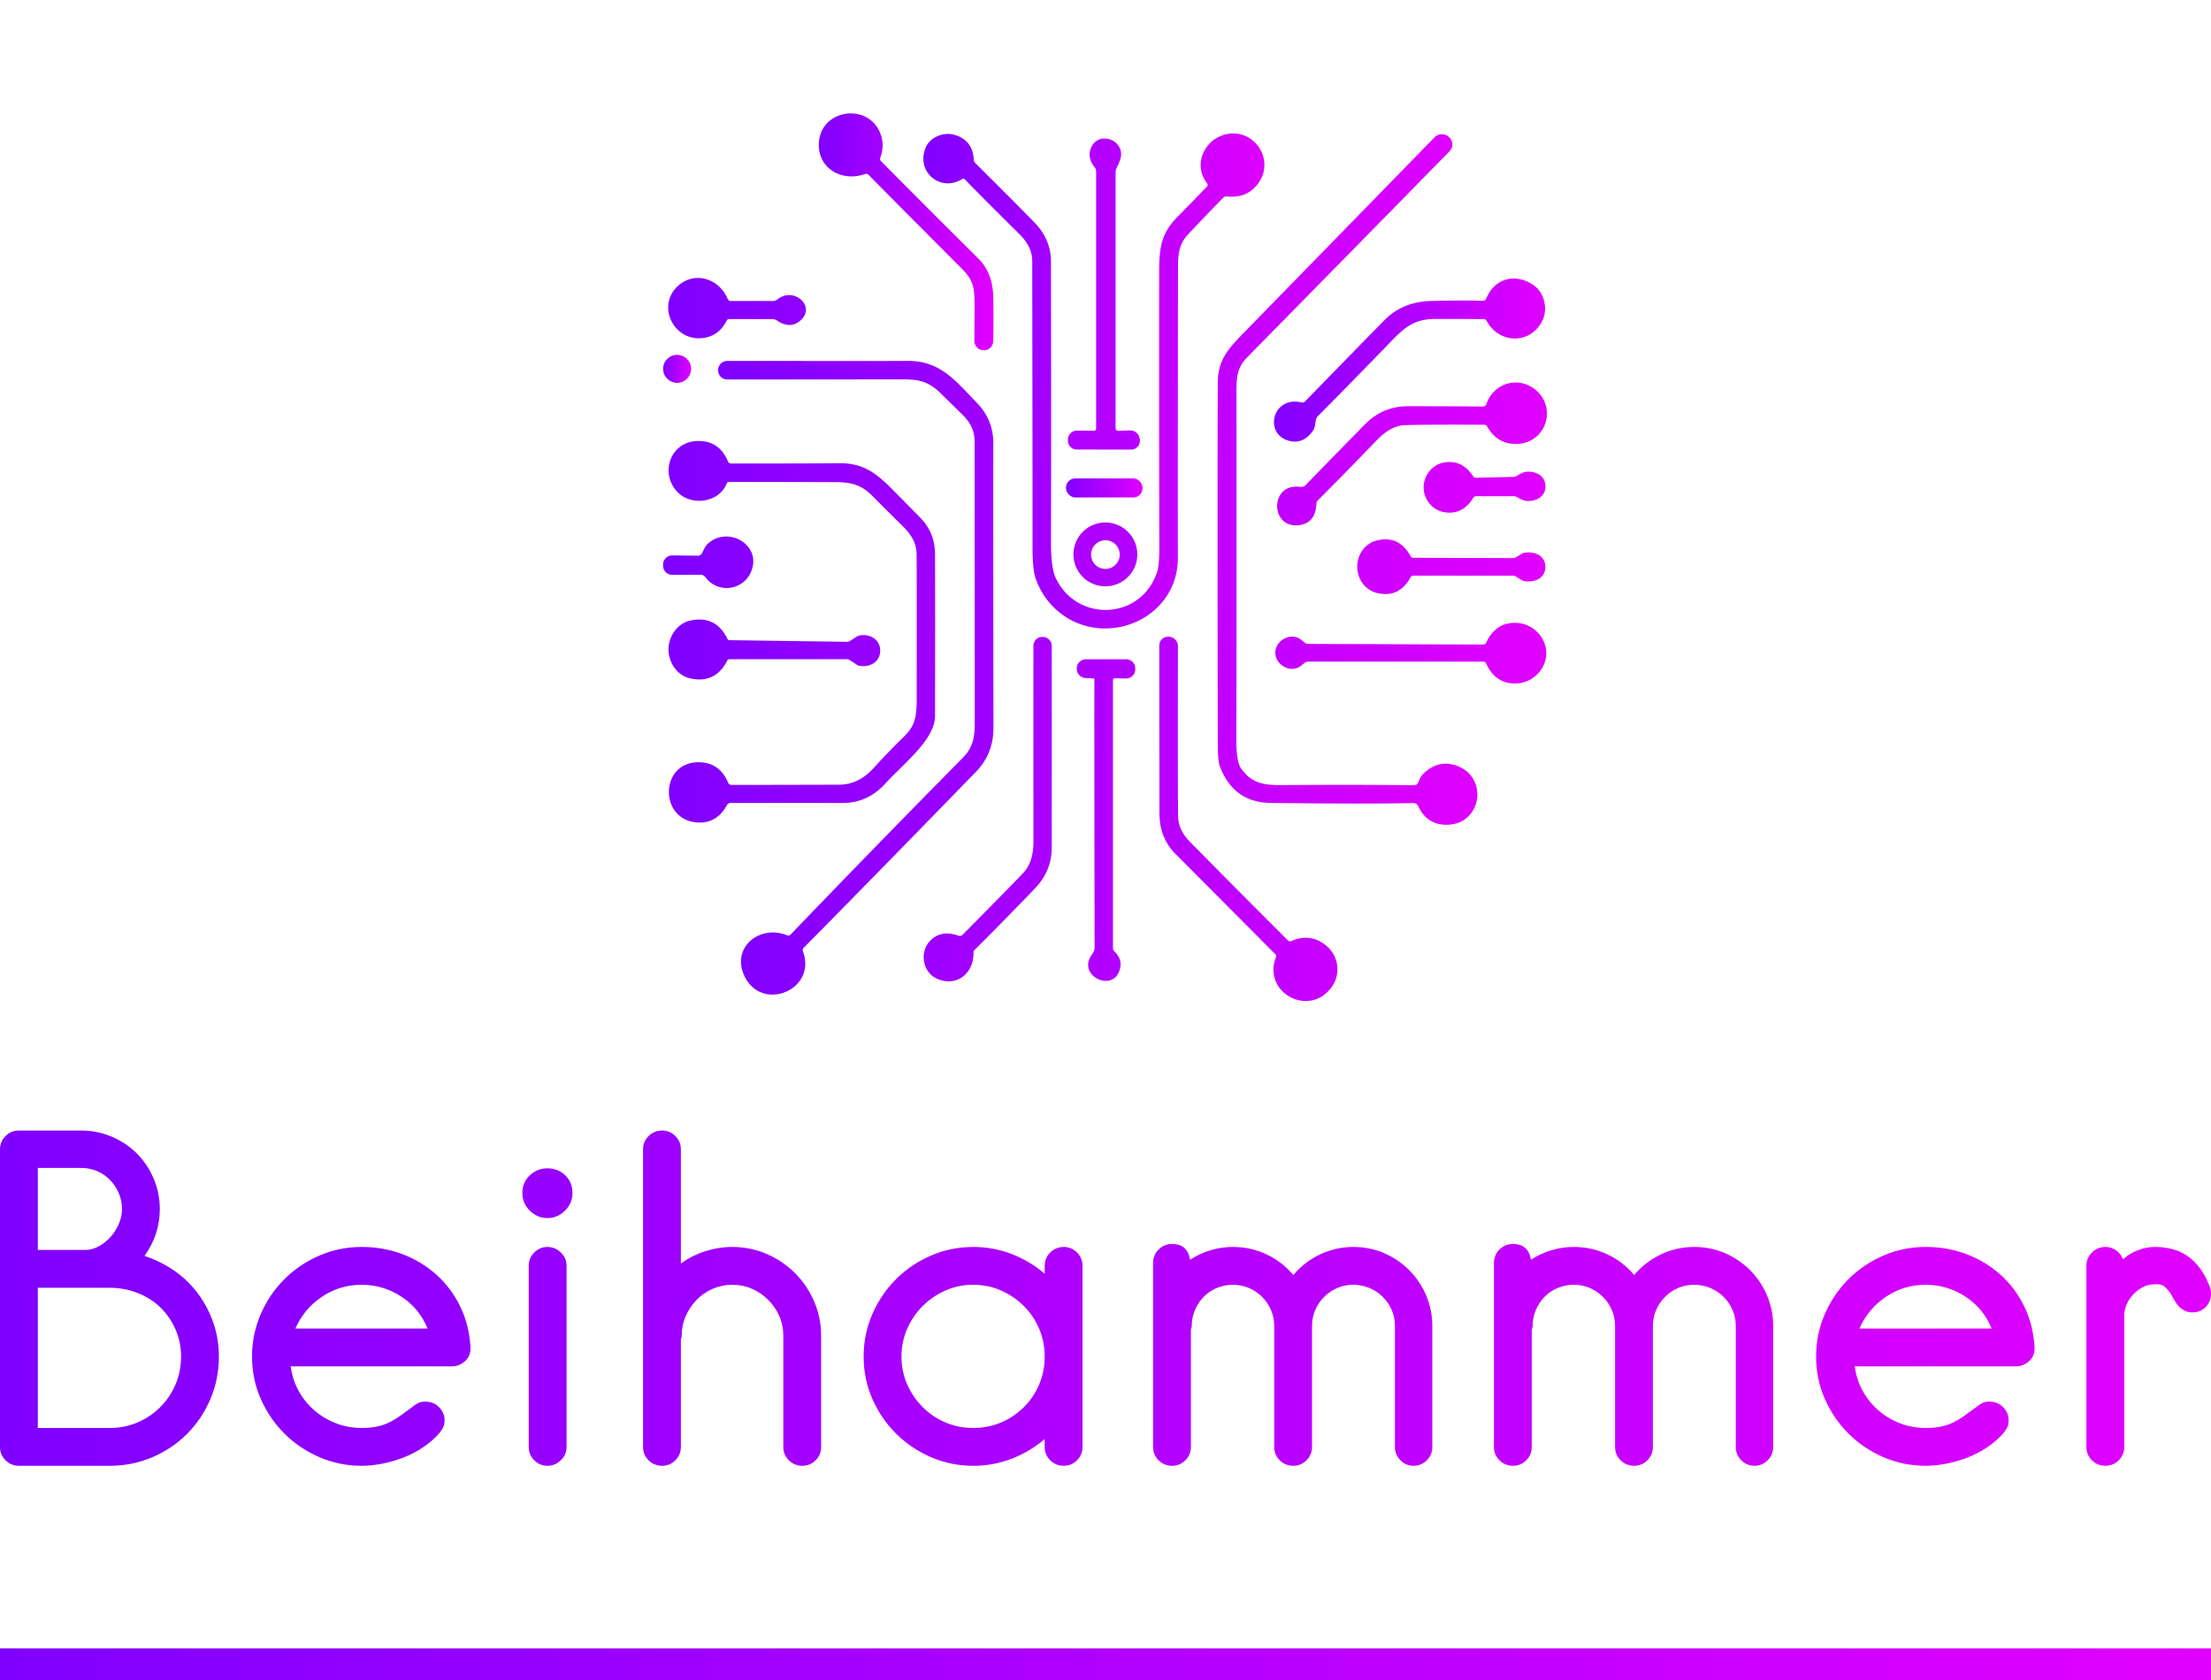
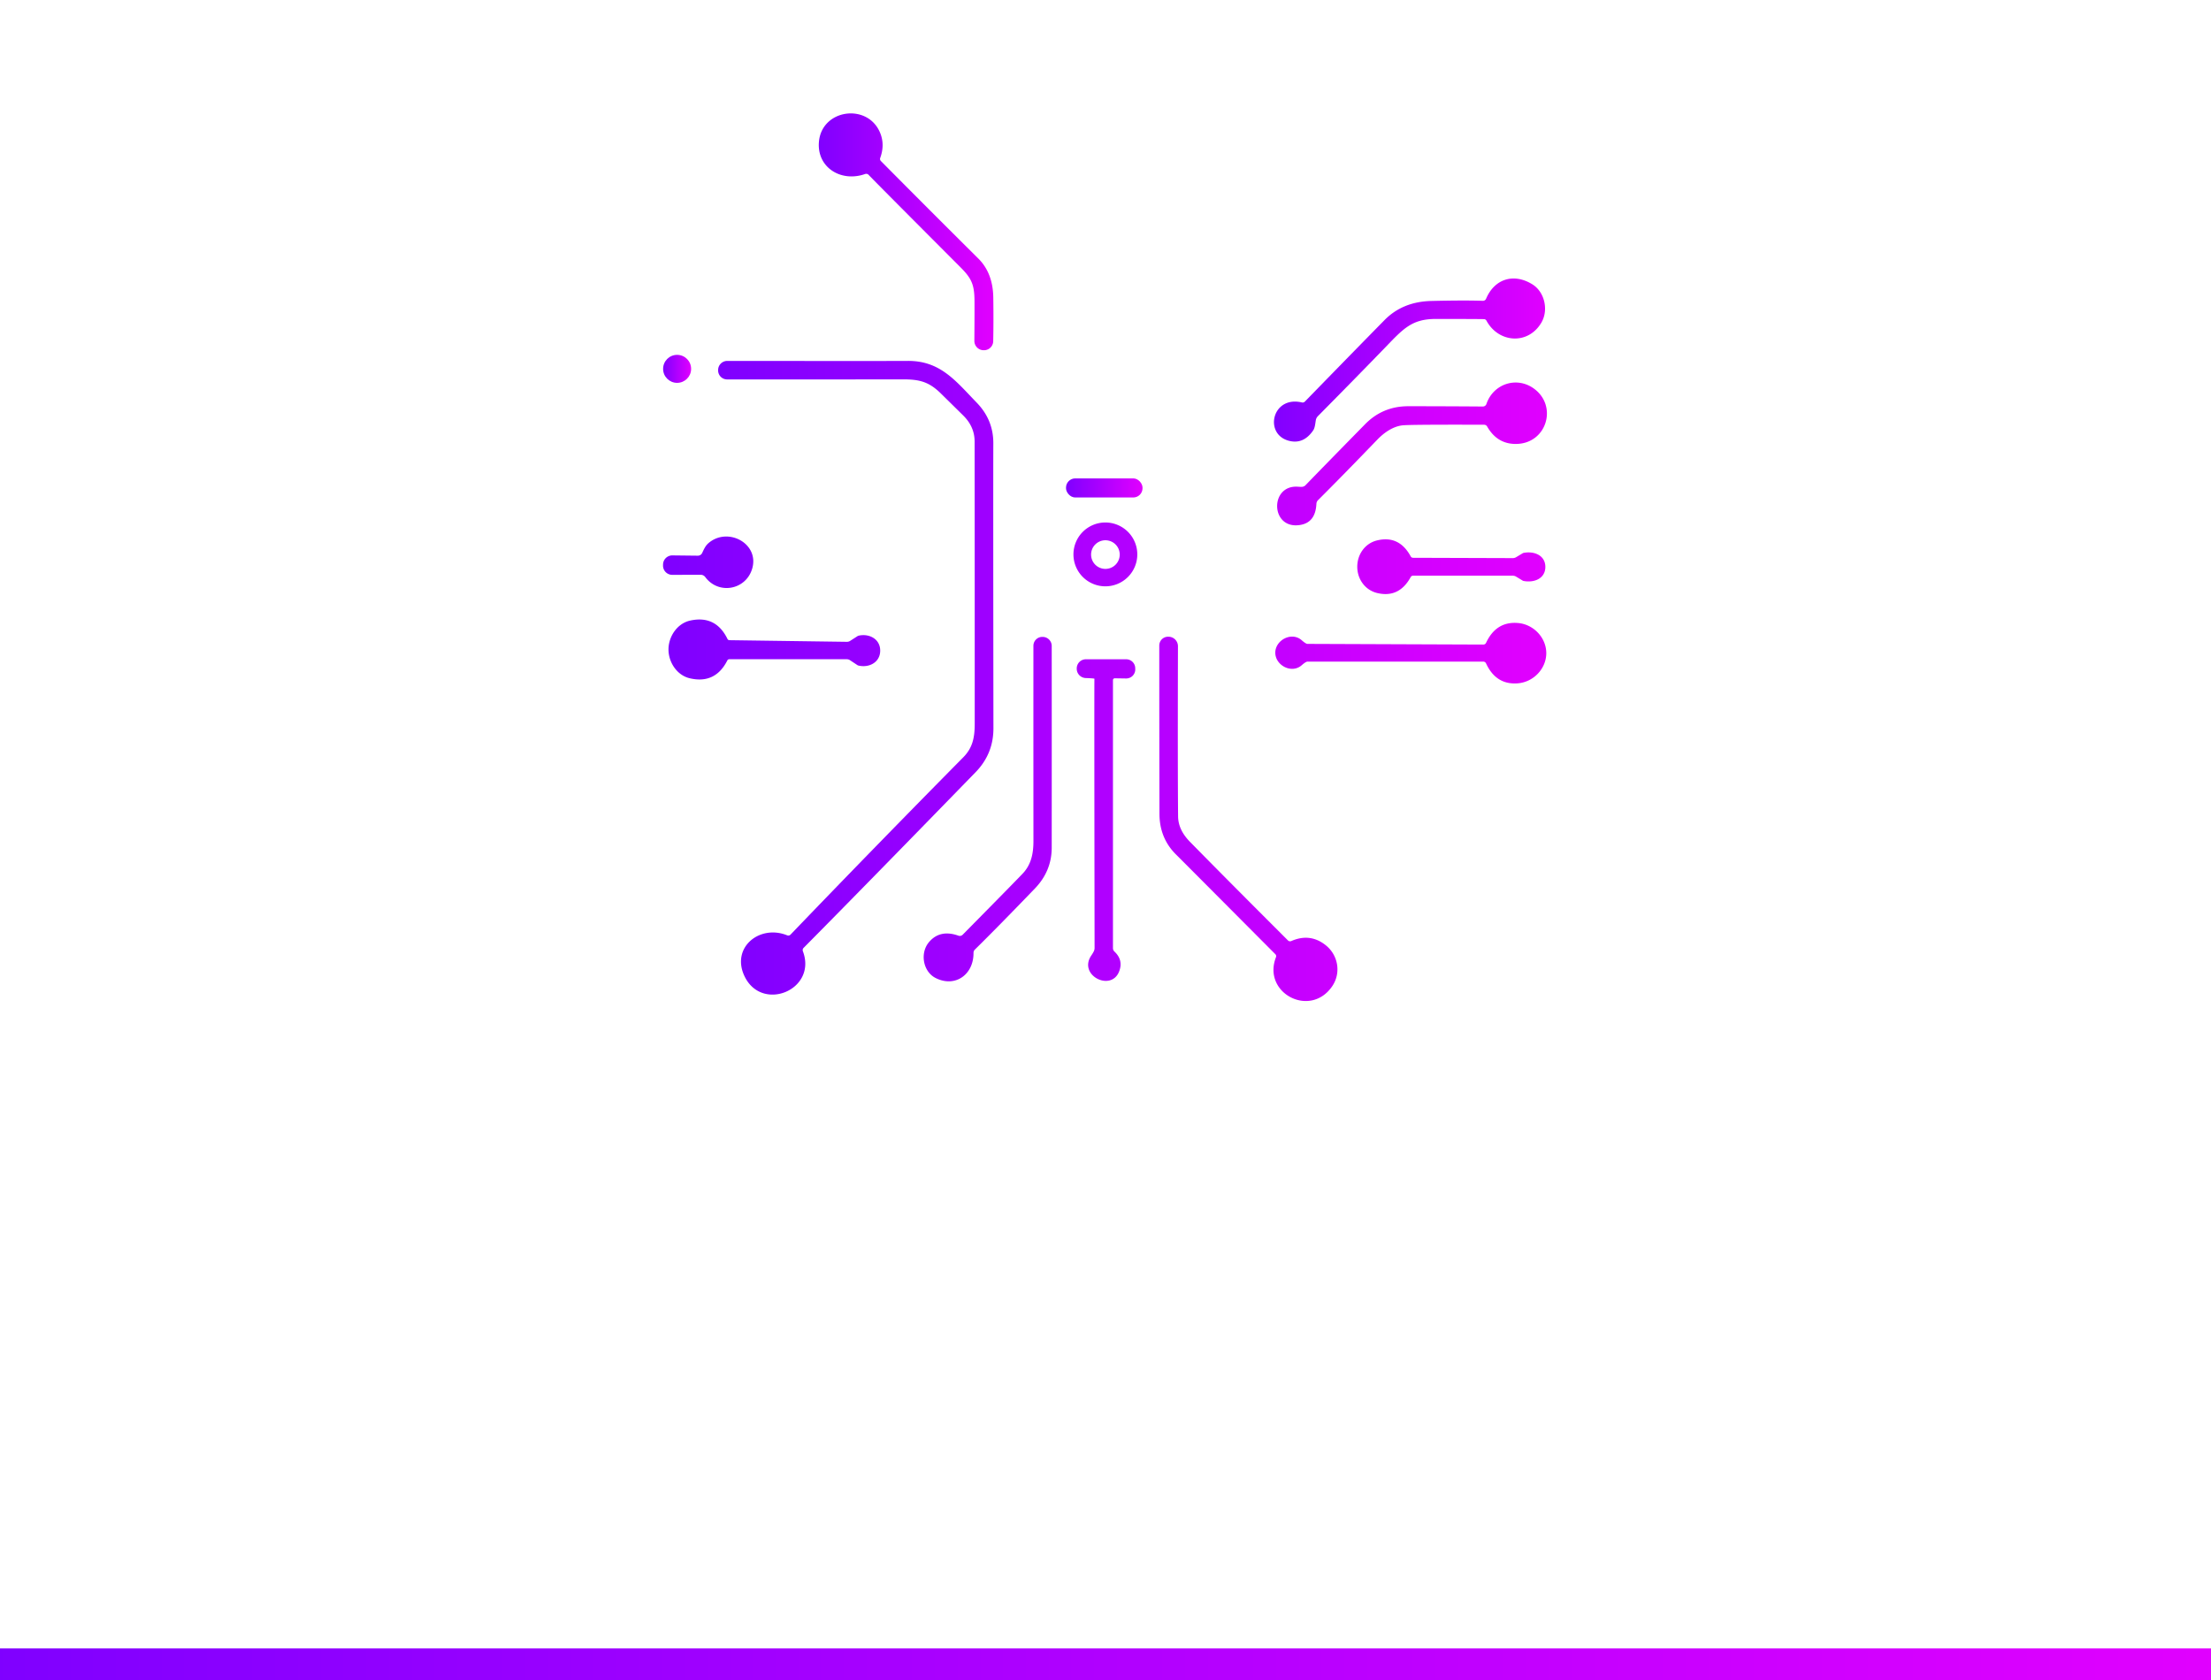
<svg xmlns="http://www.w3.org/2000/svg" width="360" height="273.6" viewBox="0 0 350 266">
  <defs id="SvgjsDefs4198">
    <linearGradient id="SvgjsLinearGradient4207">
      <stop id="SvgjsStop4208" stop-color="#7f00ff" offset="0" />
      <stop id="SvgjsStop4209" stop-color="#e100ff" offset="1" />
    </linearGradient>
    <linearGradient id="SvgjsLinearGradient4210">
      <stop id="SvgjsStop4211" stop-color="#7f00ff" offset="0" />
      <stop id="SvgjsStop4212" stop-color="#e100ff" offset="1" />
    </linearGradient>
    <linearGradient id="SvgjsLinearGradient4213">
      <stop id="SvgjsStop4214" stop-color="#7f00ff" offset="0" />
      <stop id="SvgjsStop4215" stop-color="#e100ff" offset="1" />
    </linearGradient>
  </defs>
  <g id="SvgjsG4199" featurekey="rootContainer" transform="matrix(1,0,0,1,0,0)" fill="url(#SvgjsLinearGradient4207)">
    <rect y="0" height="1" width="1" opacity="0" />
    <rect y="261" width="350" height="5" />
  </g>
  <g id="SvgjsG4200" featurekey="AgVF85-0" transform="matrix(0.564,0,0,0.564,28.622,-57.692)" fill="url(#SvgjsLinearGradient4210)">
    <g fill="url(#SvgjsLinearGradient4210)">
      <path d="M192.07 151.14c-6.79 2.41-13.62-1.87-12.96-9.09.83-9.16 13.74-10.91 17.19-2.42q1.35 3.3 0 7.01a.83.82 32.8 0 0 .19.85q12.83 12.95 27.36 27.39 4.08 4.06 4.19 10.89.1 6.57-.02 12.31a2.58 2.58 0 0 1-2.61 2.53h-.1a2.61 2.61 0 0 1-2.58-2.63q.07-9.47.03-11.73c-.08-4.24-.97-5.96-3.94-8.94q-24.04-24.09-25.78-25.94a.92.91-31.6 0 0-.97-.23" />
-       <path d="M219.36 152.54c-6.27 3.88-13.19-2.17-10.25-8.91 1.26-2.88 4.95-4.35 8.02-3.49q5.1 1.43 5.44 6.97a1.55 1.53-70 0 0 .46 1q9.1 9.01 16.51 16.57 4.67 4.77 4.69 11.06.1 48.25.01 78.71-.02 7.28 1.35 10.15c6 12.52 23.91 11.76 28.41-1.66q.65-1.92.64-6.95-.09-43.08-.04-77.65c.01-6.58.65-10.58 4.98-15q5.23-5.35 8.42-8.65a.72.72 0 0 0 .05-.94c-4.14-5.28-.68-12.71 5.8-13.86 7.59-1.34 13.36 7.38 8.5 13.96q-3.07 4.17-8.75 3.59a1.28 1.27-64.4 0 0-1.03.37q-4.57 4.64-9.91 10.34c-2.27 2.43-2.76 5.07-2.77 8.7q-.08 47.87-.05 82.14c.01 14.82-15.48 23.46-28.31 18.16-5.52-2.28-9.9-7.13-11.7-12.78q-.77-2.44-.77-8.27.01-22.76-.09-80.59-.01-3.95-3.63-7.53-10.57-10.46-15.3-15.35a.55.54 51.9 0 0-.68-.09" />
-       <path d="M347.16 322.2c.41-.73.7-1.79 1.36-2.46q4.15-4.23 9.27-2.59c9.25 2.96 7.53 16.2-2 16.67q-5.91.29-8.52-5.26a1.43 1.42-12.9 0 0-1.33-.83q-12.57.3-40.05-.03-10.45-.13-14.28-10.34-.55-1.48-.56-6.36-.12-72.79 0-101.25c.03-6.87 3.27-9.89 8.55-15.31q25.93-26.57 52.3-53.61a2.88 2.87 43.8 0 1 4.03-.08l.08.08a2.76 2.76 0 0 1 .08 3.94q-16.85 17.2-56.88 57.93c-3.21 3.27-2.92 6.66-2.91 11.99q.03 84.68-.04 95.1-.04 6.41 1.38 8.32c2.88 3.89 5.94 4.62 11.16 4.58q22.16-.16 37.42.05a1.06 1.06 0 0 0 .94-.54M263.13 223.25l3.2-.13a2.74 2.73 86.6 0 1 2.83 2.52l.02.22a2.47 2.46-2.3 0 1-2.46 2.65l-15.24-.02a2.49 2.49 0 0 1-2.49-2.59l-.01-.15a2.56 2.56 0 0 1 2.59-2.58l4.71.05a.63.62 0 0 0 .63-.62v-72.12a2.05 2.04-64.5 0 0-.45-1.28q-1.95-2.44-1.15-4.96c1.83-5.73 10.41-2.67 8.26 3.14q-.41 1.11-.94 2.14a2.39 2.37-31.7 0 0-.26 1.08v71.91a.74.73 88.9 0 0 .76.74M154.36 186.79h11.89a1.83 1.79-63.7 0 0 1.13-.4c4.63-3.77 10.86 1.8 6.71 5.71q-2.92 2.75-6.74.19a2.5 2.46-27.4 0 0-1.4-.43h-12.04a.8.79-76.7 0 0-.71.44q-2.06 4.17-6.4 4.85c-8.06 1.27-13.33-8.49-7.6-14.26 4.63-4.66 11.78-2.64 14.28 3.31a.95.95 0 0 0 .88.59" />
      <path d="M366.36 186.15c2.41-5.67 7.84-7.23 12.98-4.04 3.49 2.16 4.59 7.27 2.53 10.76-3.72 6.31-12.01 5.73-15.41-.56a.81.8-13 0 0-.7-.43q-3.46-.05-13.5-.05c-6.77 0-9.16 2.77-14.2 7.99q-7.64 7.9-18.91 19.3a2.09 2.06-18 0 0-.58 1.12c-.16.94-.25 2.17-.75 2.89q-2.8 4.08-7.03 2.84c-6.8-1.99-4.45-12.66 3.87-10.7a.87.85 28.3 0 0 .83-.24q16.16-16.59 22.37-22.89 5.1-5.18 13.18-5.36 9.27-.22 14.39-.04a.96.96 0 0 0 .93-.59" />
      <circle cx="139.3" cy="205.84" r="3.93" />
      <path d="M174.6 369.33c4.09 10.87-11.57 17.3-16.42 6.94-3.76-8.04 4.32-14.52 12.01-11.4a.86.86 0 0 0 .95-.21q23.4-24.38 48.48-49.77c2.59-2.63 3.21-5.45 3.21-9.46q.01-36.12-.03-79.18 0-4.17-3.21-7.33-6.32-6.23-6.55-6.45c-3.23-3.05-5.83-3.69-10.44-3.68q-27.93.04-49.27.02a2.53 2.52.6 0 1-2.52-2.56v-.11a2.57 2.56.3 0 1 2.57-2.53q45.4.04 50.61 0c9.19-.08 13.51 5.64 19.42 11.74q4.67 4.82 4.64 11.4-.05 13.9.03 80 .01 7.17-5.01 12.33-32.32 33.22-48.27 49.31a.9.88 57.6 0 0-.2.94M366.45 215.7c1.93-5.66 8.5-7.86 13.37-4.29 6.63 4.86 3.59 15.19-4.74 15.5q-5.52.21-8.43-4.89a.98.97-14.7 0 0-.85-.49q-21.03-.07-23.01.18c-2.53.32-4.98 1.94-6.97 4.01q-9.81 10.18-16.64 16.99a1.56 1.54 69.3 0 0-.45 1.02q-.24 5.19-4.47 5.92c-8.48 1.48-8.75-11.34-.67-10.72q.65.05 1.1.03a1.54 1.52-69.5 0 0 .99-.46q5.15-5.33 16.71-17.11 4.96-5.06 12.13-5.06 10.05 0 20.93.08a1.06 1.04-79.9 0 0 1-.71" />
-       <path d="M154.56 322.64q15.4-.01 30.22-.06 5.38-.02 9.54-4.54 5.29-5.73 8.83-9.14c2.84-2.74 3.38-5.49 3.39-9.84q.04-40.53-.04-41.77-.22-3.68-3.68-7.09-6.45-6.38-8.74-8.71c-3.01-3.06-5.85-3.84-10.39-3.85q-10.6-.04-29.78-.07a.74.73-78.5 0 0-.7.47c-2.12 5.32-9.62 6.33-13.49 2.69-5.47-5.14-2.59-14.55 5.46-14.64q6-.06 8.4 5.77a.9.9 0 0 0 .83.55q25.15.01 30.09-.08c6.51-.12 10.23 2.3 15.08 7.21q5.73 5.81 8 8.12 4.1 4.18 4.12 10.34.05 13.98 0 45.19c0 6.67-8.44 13.08-14.15 19.26q-4.87 5.27-11.83 5.26-25.31-.02-31.39-.02a1.2 1.19 14.3 0 0-1.05.62q-2.73 5.04-7.93 4.89c-11.49-.34-11.07-17.85.88-16.88q5.14.41 7.39 5.7a1.02 1.01-11.2 0 0 .94.62M383.02 238.77c.04 3.03-2.8 4.43-5.5 4.13q-.77-.08-2.42-1.03a2.08 2.05-29.5 0 0-1.04-.28h-10.47a.99.98-73.8 0 0-.83.46q-3.13 5.05-8.45 3.96c-3.18-.65-5.45-3.65-5.49-6.83-.04-3.17 2.16-6.22 5.32-6.95q5.3-1.22 8.55 3.75a.99.98 72.4 0 0 .84.44l10.46-.25a2.08 2.05 28.1 0 0 1.04-.31q1.62-.99 2.39-1.09c2.69-.36 5.56.97 5.6 4" />
      <rect width="21.48" height="5.36" x="248.45" y="236.59" rx="2.6" />
      <path d="M268.46 257.93a8.96 8.96 0 0 1-8.96 8.96 8.96 8.96 0 0 1-8.96-8.96 8.96 8.96 0 0 1 8.96-8.96 8.96 8.96 0 0 1 8.96 8.96m-4.93.05a4.02 4.02 0 0 0-4.02-4.02 4.02 4.02 0 0 0-4.02 4.02 4.02 4.02 0 0 0 4.02 4.02 4.02 4.02 0 0 0 4.02-4.02M146.32 257.55c.42-.87.86-1.99 1.77-2.77 5.43-4.71 14.48.14 12.24 7.29-1.85 5.9-9.45 7.2-13.13 2.22a1.6 1.58 71.3 0 0-1.27-.64l-7.99.02a2.59 2.59 0 0 1-2.59-2.75v-.14a2.6 2.6 0 0 1 2.63-2.57l7.13.08a1.33 1.33 0 0 0 1.21-.74M382.99 261.45c-.01 3.29-3.18 4.51-6.14 3.93a.75.7-21.1 0 1-.22-.09l-1.85-1.12a1.84 1.79-28.7 0 0-.94-.26h-28a.74.73-75.4 0 0-.64.38q-3.29 6-9.49 4.46c-3.35-.84-5.52-3.92-5.51-7.38s2.18-6.54 5.53-7.36q6.21-1.53 9.48 4.49a.74.73 75.6 0 0 .64.38l28 .09a1.84 1.79 28.9 0 0 .94-.26l1.85-1.11a.75.7 21.2 0 1 .22-.09c2.96-.58 6.13.66 6.13 3.94M196.3 284.98c-.02 3.29-3.16 4.85-6.09 4.16a1.14.94-16.1 0 1-.34-.15l-2.05-1.36a1.64 1.63 61.6 0 0-.9-.27h-32.99a.59.59 0 0 0-.53.33q-3.4 6.7-10.56 5.01c-3.63-.85-5.99-4.56-5.96-8.14.02-3.57 2.43-7.24 6.07-8.05q7.19-1.59 10.49 5.16a.59.59 0 0 0 .53.34l32.98.46a1.64 1.63-60.8 0 0 .91-.26l2.07-1.33a1.14.94 16.9 0 1 .34-.14c2.93-.66 6.06.94 6.03 4.24M383.25 285.67c-.01 4.33-3.57 8.1-7.99 8.45q-6.11.49-8.92-5.6a.85.85 0 0 0-.77-.49h-49.32a.86.78-55 0 0-.35.08q-.52.25-1.28.92c-2.83 2.51-7.43.05-7.43-3.51.01-3.55 4.62-6 7.44-3.47q.76.67 1.28.92a.86.78 55.2 0 0 .35.08l49.32.19a.85.85 0 0 0 .77-.48q2.83-6.08 8.94-5.57c4.42.36 7.97 4.15 7.96 8.48M307.22 370.18q-27.33-27.46-27.77-27.88-4.76-4.63-4.77-11.57-.05-23.42-.05-47.22a2.47 2.46-88.9 0 1 2.56-2.47h.11a2.67 2.67 0 0 1 2.57 2.68q-.09 34.33.04 47.76.04 3.77 3.3 7.1 10.31 10.51 27.54 27.72a.84.84 0 0 0 .92.18q5.29-2.33 9.68 1.17c3.49 2.78 4.36 7.77 1.83 11.49-6.16 9.09-19.74 1.92-15.79-8.15a.76.76 0 0 0-.17-.81M219.45 364.7q16.04-16.26 17.06-17.4c2.11-2.37 2.81-5.28 2.8-8.95q-.02-21.57-.01-54.77a2.5 2.49-89.5 0 1 2.52-2.49h.1a2.55 2.54.3 0 1 2.52 2.54q.02 24.99 0 56.61 0 6.58-4.73 11.49-10.55 10.96-16.83 17.13a1.3 1.27-23.1 0 0-.39.94c.06 6.03-5.1 9.84-10.63 7.05-3.51-1.76-4.49-6.97-1.86-10.08q3.08-3.64 8.27-1.8a1.14 1.12-57.5 0 0 1.18-.27M256.43 292.87q.16-.14-2.43-.23a2.62 2.61-1.3 0 1-2.53-2.41v-.1a2.57 2.57 0 0 1 2.56-2.76h11.3a2.54 2.54 0 0 1 2.55 2.65l.01.17a2.54 2.54 0 0 1-2.57 2.57l-3.18-.05a.51.5 0 0 0-.51.5v75.27a1.33 1.27 22.6 0 0 .41.94q2.6 2.44 1.29 5.67c-2.3 5.67-11.57.96-7.76-4.59q.51-.75.72-1.23a2.15 2.13 57.2 0 0 .18-.86q-.11-75.48-.04-75.54" />
    </g>
  </g>
  <g id="SvgjsG4201" featurekey="vRT5cH-0" transform="matrix(3.364,0,0,3.364,-5.584,163.795)" fill="url(#SvgjsLinearGradient4213)">
-     <path d="M6.82 20.3 l-4.26 0 c-0.253 0 -0.467 -0.087 -0.64 -0.26 s-0.26 -0.38 -0.26 -0.62 l0 -14.02 c0 -0.24 0.087 -0.447 0.26 -0.62 s0.387 -0.26 0.64 -0.26 l2.92 0 c0.507 0 0.987 0.097 1.44 0.29 s0.847 0.457 1.18 0.79 s0.597 0.727 0.79 1.18 s0.29 0.933 0.29 1.44 c0 0.8 -0.24 1.533 -0.72 2.2 c0.52 0.173 0.993 0.41 1.42 0.71 s0.793 0.657 1.1 1.07 s0.547 0.87 0.72 1.37 s0.26 1.03 0.26 1.59 c0 0.707 -0.133 1.373 -0.4 2 s-0.633 1.173 -1.1 1.64 s-1.013 0.833 -1.64 1.1 s-1.293 0.4 -2 0.4 z M5.48 6.28 l-2.04 0 l0 3.86 l2.24 0 c0.213 0 0.423 -0.057 0.63 -0.17 s0.39 -0.26 0.55 -0.44 s0.29 -0.383 0.39 -0.61 s0.15 -0.46 0.15 -0.7 c0 -0.267 -0.05 -0.517 -0.15 -0.75 s-0.237 -0.44 -0.41 -0.62 s-0.377 -0.32 -0.61 -0.42 s-0.483 -0.15 -0.75 -0.15 z M6.82 11.92 l-3.38 -0 l0 6.6 l3.38 0 c0.467 0 0.903 -0.087 1.31 -0.26 s0.763 -0.413 1.07 -0.72 s0.547 -0.663 0.72 -1.07 s0.26 -0.843 0.26 -1.31 s-0.09 -0.9 -0.27 -1.3 s-0.42 -0.743 -0.72 -1.03 s-0.657 -0.51 -1.07 -0.67 s-0.847 -0.24 -1.3 -0.24 z M22.92 15.62 l-7.58 -0 c0.053 0.413 0.177 0.797 0.37 1.15 s0.44 0.66 0.74 0.92 s0.64 0.463 1.02 0.61 s0.783 0.22 1.21 0.22 c0.253 0 0.483 -0.02 0.69 -0.06 s0.4 -0.103 0.58 -0.19 s0.36 -0.193 0.54 -0.32 s0.377 -0.27 0.59 -0.43 c0.08 -0.067 0.163 -0.123 0.25 -0.17 s0.203 -0.07 0.35 -0.07 c0.253 0 0.467 0.087 0.64 0.26 s0.26 0.38 0.26 0.62 c0 0.147 -0.027 0.267 -0.08 0.36 s-0.113 0.18 -0.18 0.26 c-0.213 0.24 -0.463 0.457 -0.75 0.65 s-0.593 0.353 -0.92 0.48 s-0.66 0.223 -1 0.29 s-0.663 0.1 -0.97 0.1 c-0.707 0 -1.373 -0.137 -2 -0.41 s-1.173 -0.643 -1.64 -1.11 s-0.837 -1.01 -1.11 -1.63 s-0.41 -1.283 -0.41 -1.99 s0.137 -1.373 0.41 -2 s0.643 -1.173 1.11 -1.64 s1.013 -0.837 1.64 -1.11 s1.293 -0.41 2 -0.41 c0.68 0 1.32 0.113 1.92 0.34 s1.133 0.55 1.6 0.97 s0.84 0.92 1.12 1.5 s0.44 1.217 0.48 1.91 c0.013 0.267 -0.07 0.483 -0.25 0.65 s-0.39 0.25 -0.63 0.25 z M18.68 11.78 c-0.693 0 -1.32 0.19 -1.88 0.57 s-0.973 0.877 -1.24 1.49 l6.22 0 c-0.253 -0.627 -0.663 -1.127 -1.23 -1.5 s-1.19 -0.56 -1.87 -0.56 z M27.42 8.64 c-0.32 0 -0.597 -0.117 -0.83 -0.35 s-0.35 -0.51 -0.35 -0.83 c0 -0.333 0.117 -0.61 0.35 -0.83 s0.51 -0.33 0.83 -0.33 c0.333 0 0.613 0.11 0.84 0.33 s0.34 0.497 0.34 0.83 c0 0.32 -0.117 0.597 -0.35 0.83 s-0.51 0.35 -0.83 0.35 z M27.42 20.3 c-0.24 0 -0.447 -0.087 -0.62 -0.26 s-0.26 -0.38 -0.26 -0.62 l0 -8.54 c0 -0.24 0.087 -0.447 0.26 -0.62 s0.38 -0.26 0.62 -0.26 s0.45 0.087 0.63 0.26 s0.27 0.38 0.27 0.62 l0 8.54 c0 0.24 -0.09 0.447 -0.27 0.62 s-0.39 0.26 -0.63 0.26 z M39.42 20.3 c-0.253 0 -0.467 -0.087 -0.64 -0.26 s-0.26 -0.38 -0.26 -0.62 l0 -5.24 c0 -0.333 -0.063 -0.643 -0.19 -0.93 s-0.3 -0.54 -0.52 -0.76 s-0.473 -0.393 -0.76 -0.52 s-0.597 -0.19 -0.93 -0.19 c-0.32 0 -0.627 0.063 -0.92 0.19 s-0.547 0.3 -0.76 0.52 s-0.383 0.473 -0.51 0.76 s-0.19 0.597 -0.19 0.93 c0 0.053 -0.013 0.107 -0.04 0.16 l0 5.08 c0 0.24 -0.087 0.447 -0.26 0.62 s-0.38 0.26 -0.62 0.26 c-0.253 0 -0.467 -0.087 -0.64 -0.26 s-0.26 -0.38 -0.26 -0.62 l0 -14.02 c0 -0.24 0.087 -0.447 0.26 -0.62 s0.387 -0.26 0.64 -0.26 c0.24 0 0.447 0.087 0.62 0.26 s0.26 0.38 0.26 0.62 l0 5.38 c0.347 -0.253 0.73 -0.447 1.15 -0.58 s0.843 -0.2 1.27 -0.2 c0.573 0 1.113 0.11 1.62 0.33 s0.95 0.52 1.33 0.9 s0.68 0.823 0.9 1.33 s0.33 1.047 0.33 1.62 l0 5.24 c0 0.24 -0.087 0.447 -0.26 0.62 s-0.38 0.26 -0.62 0.26 z M51.72 20.3 c-0.253 0 -0.467 -0.087 -0.64 -0.26 s-0.26 -0.38 -0.26 -0.62 l0 -0.38 c-0.467 0.4 -0.987 0.71 -1.56 0.93 s-1.173 0.33 -1.8 0.33 c-0.707 0 -1.373 -0.137 -2 -0.41 s-1.173 -0.643 -1.64 -1.11 s-0.837 -1.01 -1.11 -1.63 s-0.41 -1.283 -0.41 -1.99 s0.137 -1.373 0.41 -2 s0.643 -1.173 1.11 -1.64 s1.013 -0.837 1.64 -1.11 s1.293 -0.41 2 -0.41 c0.627 0 1.227 0.11 1.8 0.33 s1.093 0.53 1.56 0.93 l0 -0.38 c0 -0.24 0.087 -0.447 0.26 -0.62 s0.387 -0.26 0.64 -0.26 c0.24 0 0.447 0.087 0.62 0.26 s0.26 0.38 0.26 0.62 l0 8.54 c0 0.24 -0.087 0.447 -0.26 0.62 s-0.38 0.26 -0.62 0.26 z M47.46 11.78 c-0.467 0 -0.903 0.09 -1.31 0.27 s-0.763 0.423 -1.07 0.73 s-0.55 0.663 -0.73 1.07 s-0.27 0.843 -0.27 1.31 s0.09 0.903 0.27 1.31 s0.423 0.763 0.73 1.07 s0.663 0.547 1.07 0.72 s0.843 0.26 1.31 0.26 s0.903 -0.087 1.31 -0.26 s0.763 -0.413 1.07 -0.72 s0.547 -0.663 0.72 -1.07 s0.26 -0.843 0.26 -1.31 s-0.087 -0.903 -0.26 -1.31 s-0.413 -0.763 -0.72 -1.07 s-0.663 -0.55 -1.07 -0.73 s-0.843 -0.27 -1.31 -0.27 z M57.66 10.6 c0.627 -0.4 1.3 -0.6 2.02 -0.6 c0.56 0 1.087 0.117 1.58 0.35 s0.913 0.557 1.26 0.97 c0.347 -0.413 0.767 -0.737 1.26 -0.97 s1.013 -0.35 1.56 -0.35 c0.52 0 1.003 0.097 1.45 0.29 s0.84 0.46 1.18 0.8 s0.607 0.737 0.8 1.19 s0.29 0.933 0.29 1.44 l0 5.7 c0 0.24 -0.087 0.447 -0.26 0.62 s-0.38 0.26 -0.62 0.26 s-0.447 -0.087 -0.62 -0.26 s-0.26 -0.38 -0.26 -0.62 l0 -5.7 c0 -0.267 -0.05 -0.517 -0.15 -0.75 s-0.24 -0.44 -0.42 -0.62 s-0.39 -0.32 -0.63 -0.42 s-0.493 -0.15 -0.76 -0.15 s-0.517 0.05 -0.75 0.15 s-0.44 0.24 -0.62 0.42 s-0.32 0.387 -0.42 0.62 s-0.15 0.483 -0.15 0.75 l0 5.7 c0 0.24 -0.087 0.447 -0.26 0.62 s-0.38 0.26 -0.62 0.26 c-0.253 0 -0.467 -0.087 -0.64 -0.26 s-0.26 -0.38 -0.26 -0.62 l0 -5.7 c0 -0.267 -0.05 -0.517 -0.15 -0.75 s-0.24 -0.44 -0.42 -0.62 s-0.387 -0.32 -0.62 -0.42 s-0.483 -0.15 -0.75 -0.15 s-0.52 0.05 -0.76 0.15 s-0.447 0.24 -0.62 0.42 s-0.31 0.387 -0.41 0.62 s-0.15 0.483 -0.15 0.75 c0 0.04 -0.013 0.1 -0.04 0.18 l0 5.52 c0 0.24 -0.087 0.447 -0.26 0.62 s-0.38 0.26 -0.62 0.26 c-0.253 0 -0.467 -0.087 -0.64 -0.26 s-0.26 -0.38 -0.26 -0.62 l0 -8.66 c0 -0.253 0.087 -0.467 0.26 -0.64 s0.387 -0.26 0.64 -0.26 c0.48 0 0.76 0.247 0.84 0.74 z M73.7 10.6 c0.627 -0.4 1.3 -0.6 2.02 -0.6 c0.56 0 1.087 0.117 1.58 0.35 s0.913 0.557 1.26 0.97 c0.347 -0.413 0.767 -0.737 1.26 -0.97 s1.013 -0.35 1.56 -0.35 c0.52 0 1.003 0.097 1.45 0.29 s0.84 0.46 1.18 0.8 s0.607 0.737 0.8 1.19 s0.29 0.933 0.29 1.44 l0 5.7 c0 0.24 -0.087 0.447 -0.26 0.62 s-0.38 0.26 -0.62 0.26 s-0.447 -0.087 -0.62 -0.26 s-0.26 -0.38 -0.26 -0.62 l0 -5.7 c0 -0.267 -0.05 -0.517 -0.15 -0.75 s-0.24 -0.44 -0.42 -0.62 s-0.39 -0.32 -0.63 -0.42 s-0.493 -0.15 -0.76 -0.15 s-0.517 0.05 -0.75 0.15 s-0.44 0.24 -0.62 0.42 s-0.32 0.387 -0.42 0.62 s-0.15 0.483 -0.15 0.75 l0 5.7 c0 0.24 -0.087 0.447 -0.26 0.62 s-0.38 0.26 -0.62 0.26 c-0.253 0 -0.467 -0.087 -0.64 -0.26 s-0.26 -0.38 -0.26 -0.62 l0 -5.7 c0 -0.267 -0.05 -0.517 -0.15 -0.75 s-0.24 -0.44 -0.42 -0.62 s-0.387 -0.32 -0.62 -0.42 s-0.483 -0.15 -0.75 -0.15 s-0.52 0.05 -0.76 0.15 s-0.447 0.24 -0.62 0.42 s-0.31 0.387 -0.41 0.62 s-0.15 0.483 -0.15 0.75 c0 0.04 -0.013 0.1 -0.04 0.18 l0 5.52 c0 0.24 -0.087 0.447 -0.26 0.62 s-0.38 0.26 -0.62 0.26 c-0.253 0 -0.467 -0.087 -0.64 -0.26 s-0.26 -0.38 -0.26 -0.62 l0 -8.66 c0 -0.253 0.087 -0.467 0.26 -0.64 s0.387 -0.26 0.64 -0.26 c0.48 0 0.76 0.247 0.84 0.74 z M96.52 15.62 l-7.58 -0 c0.053 0.413 0.177 0.797 0.37 1.15 s0.44 0.66 0.74 0.92 s0.64 0.463 1.02 0.61 s0.783 0.22 1.21 0.22 c0.253 0 0.483 -0.02 0.69 -0.06 s0.4 -0.103 0.58 -0.19 s0.36 -0.193 0.54 -0.32 s0.377 -0.27 0.59 -0.43 c0.08 -0.067 0.163 -0.123 0.25 -0.17 s0.203 -0.07 0.35 -0.07 c0.253 0 0.467 0.087 0.64 0.26 s0.26 0.38 0.26 0.62 c0 0.147 -0.027 0.267 -0.08 0.36 s-0.113 0.18 -0.18 0.26 c-0.213 0.24 -0.463 0.457 -0.75 0.65 s-0.593 0.353 -0.92 0.48 s-0.66 0.223 -1 0.29 s-0.663 0.1 -0.97 0.1 c-0.707 0 -1.373 -0.137 -2 -0.41 s-1.173 -0.643 -1.64 -1.11 s-0.837 -1.01 -1.11 -1.63 s-0.41 -1.283 -0.41 -1.99 s0.137 -1.373 0.41 -2 s0.643 -1.173 1.11 -1.64 s1.013 -0.837 1.64 -1.11 s1.293 -0.41 2 -0.41 c0.68 0 1.32 0.113 1.92 0.34 s1.133 0.55 1.6 0.97 s0.84 0.92 1.12 1.5 s0.44 1.217 0.48 1.91 c0.013 0.267 -0.07 0.483 -0.25 0.65 s-0.39 0.25 -0.63 0.25 z M92.28 11.78 c-0.693 0 -1.32 0.19 -1.88 0.57 s-0.973 0.877 -1.24 1.49 l6.22 0 c-0.253 -0.627 -0.663 -1.127 -1.23 -1.5 s-1.19 -0.56 -1.87 -0.56 z M101.56 10.58 c0.213 -0.187 0.45 -0.33 0.71 -0.43 s0.523 -0.15 0.79 -0.15 c0.653 0 1.19 0.16 1.61 0.48 s0.743 0.78 0.97 1.38 c0.053 0.133 0.073 0.273 0.06 0.42 s-0.057 0.28 -0.13 0.4 s-0.173 0.217 -0.3 0.29 s-0.277 0.11 -0.45 0.11 c-0.147 0 -0.277 -0.033 -0.39 -0.1 s-0.21 -0.147 -0.29 -0.24 c-0.067 -0.08 -0.123 -0.163 -0.17 -0.25 s-0.097 -0.177 -0.15 -0.27 c-0.093 -0.147 -0.197 -0.267 -0.31 -0.36 s-0.303 -0.127 -0.57 -0.1 c-0.173 0.013 -0.34 0.067 -0.5 0.16 s-0.3 0.207 -0.42 0.34 s-0.217 0.283 -0.29 0.45 s-0.11 0.337 -0.11 0.51 l0 6.2 c0 0.24 -0.087 0.447 -0.26 0.62 s-0.38 0.26 -0.62 0.26 c-0.253 0 -0.467 -0.087 -0.64 -0.26 s-0.26 -0.38 -0.26 -0.62 l0 -8.54 c0 -0.24 0.087 -0.447 0.26 -0.62 s0.387 -0.26 0.64 -0.26 c0.187 0 0.353 0.053 0.5 0.16 s0.253 0.247 0.32 0.42 z" />
-   </g>
+     </g>
</svg>